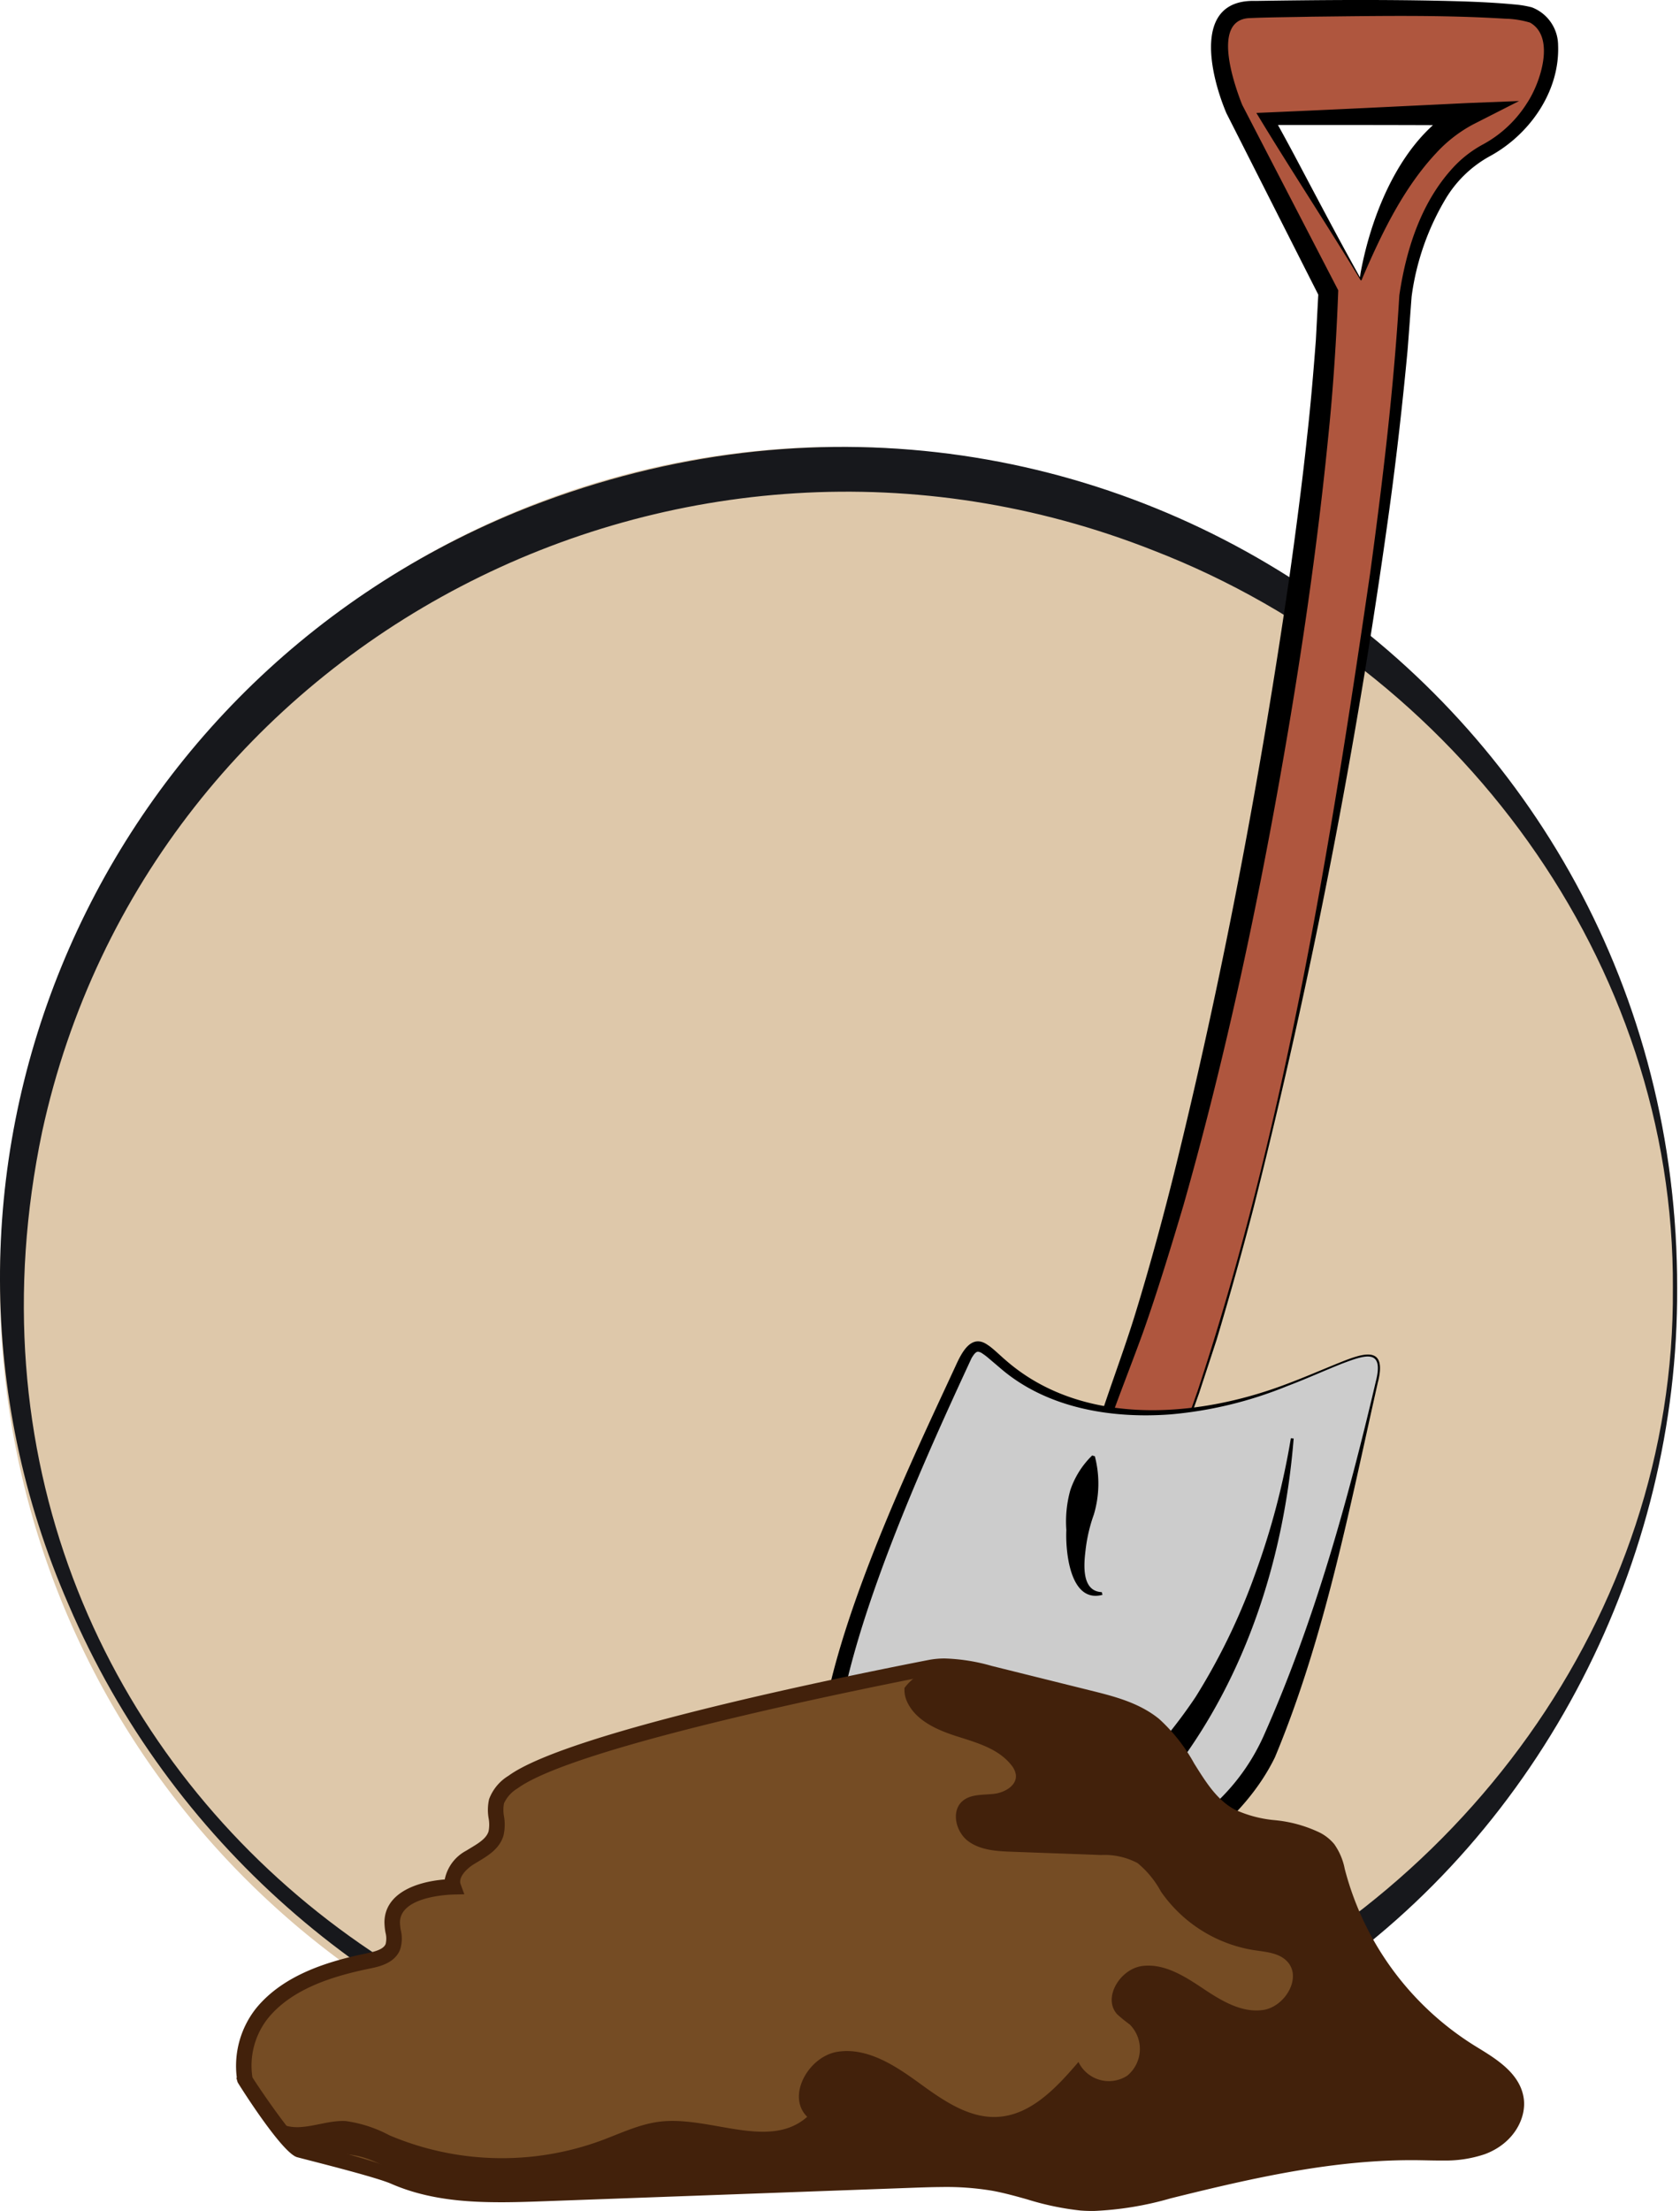
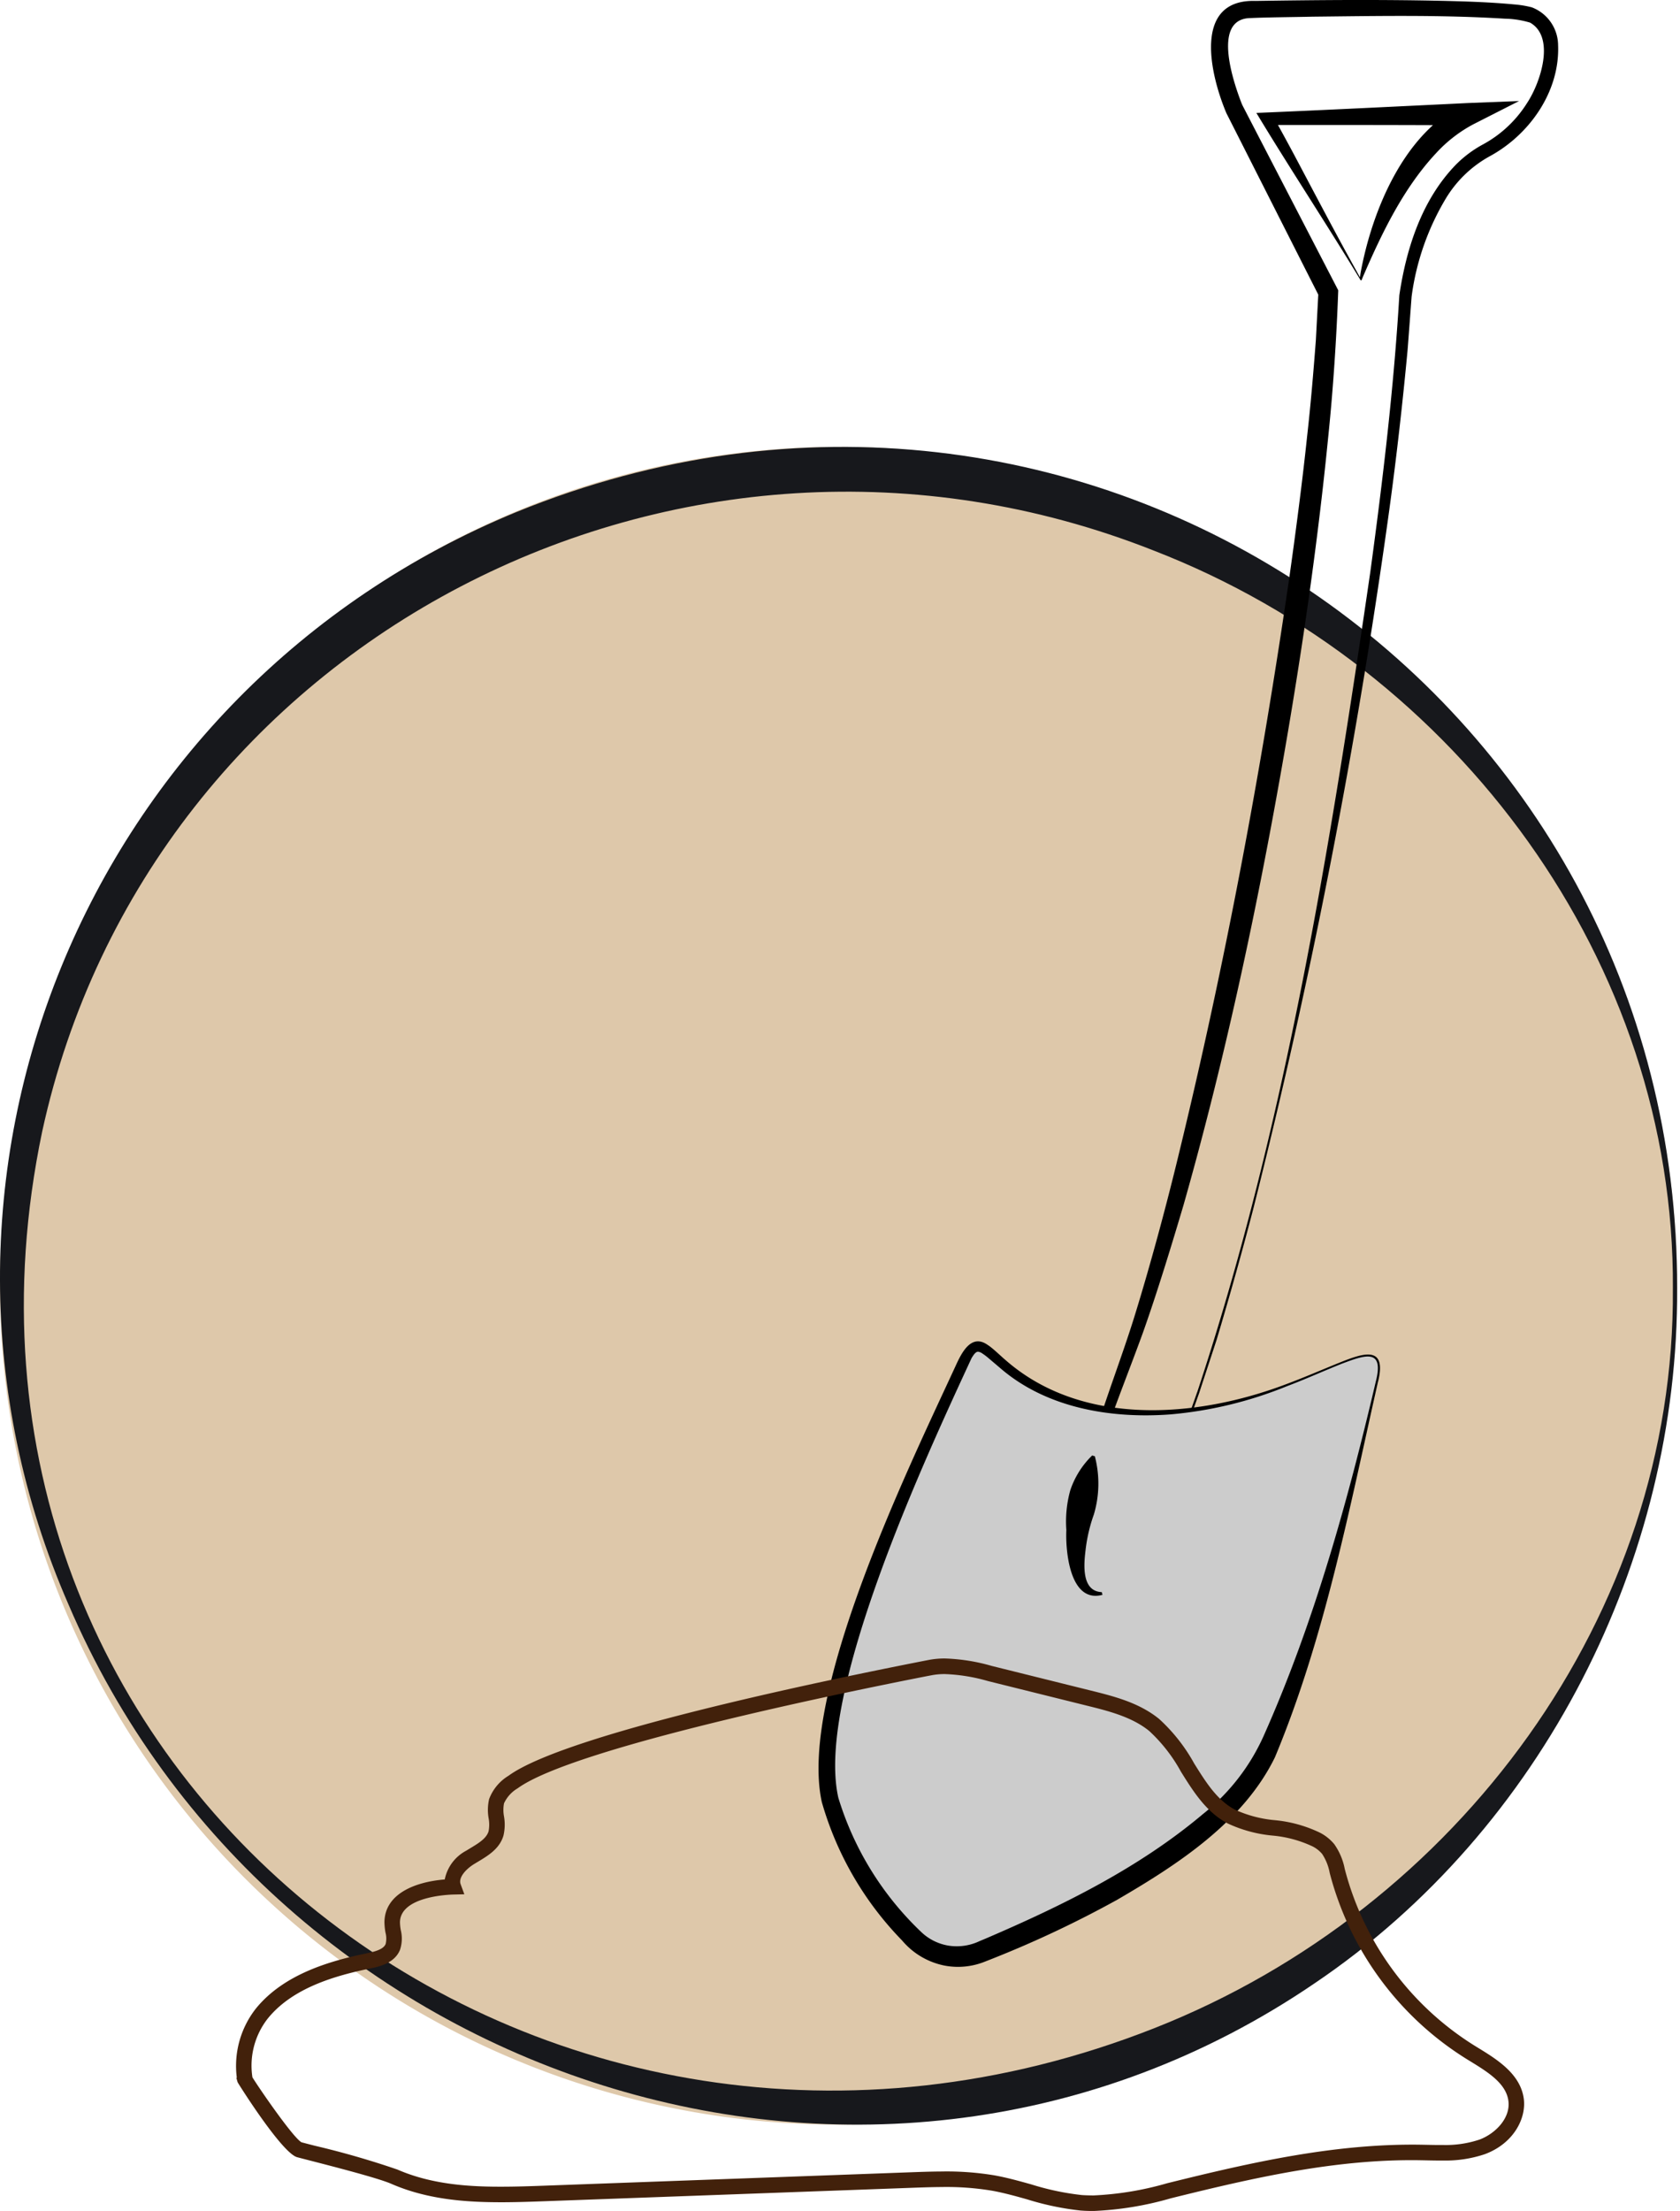
<svg xmlns="http://www.w3.org/2000/svg" width="206" height="271.01" viewBox="0 0 206 271.01">
  <defs>
    <clipPath id="clip-path">
      <rect id="Rectangle_1197" data-name="Rectangle 1197" width="206" height="206" fill="none" />
    </clipPath>
    <clipPath id="clip-path-2">
      <rect id="Rectangle_1348" data-name="Rectangle 1348" width="162.127" height="271.01" fill="none" />
    </clipPath>
  </defs>
  <g id="Group_4208" data-name="Group 4208" transform="translate(-1086 -1084.273)">
    <path id="Path_9196" data-name="Path 9196" d="M102.825,0A102.825,102.825,0,1,1,0,102.825,102.825,102.825,0,0,1,102.825,0Z" transform="translate(1086 1139.053)" fill="#dec8aa" />
    <g id="Group_4001" data-name="Group 4001" transform="translate(1086 1138.702)">
      <g id="Group_3737" data-name="Group 3737" transform="translate(0 0)" clip-path="url(#clip-path)">
        <path id="Path_8151" data-name="Path 8151" d="M205.647,103.165c.187,33.194-16.465,66.265-44.424,85.14C107.235,225.11,33.4,200.4,8.406,141.907-14.224,90.117,10.414,29.723,63.37,7.964c69.3-28.217,142.4,22.082,142.278,95.2m-.521,0c.24-39.882-26.315-75.977-63.636-90.45C83.484-10.241,18.287,23.653,5.172,83.923c-16.566,79.089,61.306,139.511,136.4,109.89,37.23-14.683,63.867-50.709,63.553-90.648" transform="translate(0 0.351)" fill="#17181c" />
      </g>
    </g>
    <g id="Component_30_9" data-name="Component 30 – 9" transform="translate(1114.937 1084.273)">
      <g id="Group_4084" data-name="Group 4084" clip-path="url(#clip-path-2)">
-         <path id="Path_9299" data-name="Path 9299" d="M284.909,172.31C296.56,139.12,308.6,68.864,310.334,37.85c0,0,1.525-13.414,9.864-17.8s10.525-15.9,4.752-16.832-26.41-.626-33.6-.46-2.016,12.188-2.016,12.188l11.532,22.508c-.933,31.175-13.211,100.535-25.538,133.04s-2.07,35,9.581,1.812M304.835,35.85l-11.448-19.7,24.675-.556c-9.23,4.426-13.227,20.257-13.227,20.257" transform="translate(-166.929 -1.596)" fill="#af563e" />
        <path id="Path_9300" data-name="Path 9300" d="M284.141,170.67c10.789-32.541,16.271-66.616,21.22-100.456,1.531-11.249,2.9-22.673,3.572-34.01.853-5.782,2.768-11.729,6.935-16.019a14.109,14.109,0,0,1,3.353-2.5,14.583,14.583,0,0,0,5.381-5.066c1.649-2.488,3.487-8.072.364-9.845a11.37,11.37,0,0,0-3.072-.482c-7.848-.489-15.767-.33-23.641-.248-2.241.055-5.621.072-7.829.183-4.376.35-1.855,7.768-.874,10.333l.088.217.044.1c.014.032,0-.009.006.014l.028.055.227.438c2.626,5.072,8.8,16.988,11.5,22.2-.212,5.9-.642,12.405-1.257,18.246-1.558,15.7-4.057,31.8-6.947,47.31-2.916,15.6-6.425,31.3-10.771,46.58-1.462,4.929-3.269,10.843-4.994,15.682-2.877,7.925-6.287,15.693-7.674,24.025-1.692,11.684,3.84,5.7,7.194-.413a109.384,109.384,0,0,0,7.143-16.352m.252.088c-2.2,6.241-7.318,20.166-12.464,23.662a2.808,2.808,0,0,1-.367.186l-.195.081-.211.057a1.552,1.552,0,0,1-1.659-.588c-2.295-3.645.978-14.386,2.182-18.534,1.472-4.781,3.264-9.4,4.746-14.139,1.943-6.267,3.942-13.665,5.488-20.078,5.623-23.108,10.036-46.6,13.465-70.129.776-5.411,1.677-12.288,2.243-17.7.44-3.862.784-7.964,1.079-11.831l.315-5.917.133.587c-2.7-5.308-8.764-17.311-11.413-22.531-1.952-4.6-4.222-13.985,3.56-13.763C298.854,0,306.522-.068,314.081.1c2.973.069,5.975.161,8.964.445A12.4,12.4,0,0,1,325.182.9,5.01,5.01,0,0,1,328.4,5.538c.227,5.692-3.515,10.986-8.4,13.626a14.38,14.38,0,0,0-5.34,5.126,31.422,31.422,0,0,0-4.218,12.042c-.119,1.536-.366,4.946-.492,6.533-.613,6.544-1.363,13.182-2.254,19.682a793.961,793.961,0,0,1-16.62,85.432c-1.392,5.37-2.937,10.875-4.532,16.2-.654,2.008-1.522,4.633-2.158,6.583" transform="translate(-166.286 0)" />
        <path id="Path_9301" data-name="Path 9301" d="M341.074,54.495c-4.05-6.7-8.724-13.778-12.806-20.544,7.668-.316,18.394-.845,25.984-1.214l6.226-.243-5.6,2.847a16.954,16.954,0,0,0-4.484,3.447c-4.056,4.3-6.721,9.843-9.059,15.249l-.074.18-.036.09-.018.045a.223.223,0,0,1-.128.144m-.037-.264c-.04-.021-.106.03-.1.05l.007-.049c.022-.167.076-.509.1-.681,1.4-7.606,5.288-17.112,12.648-20.679l.623,2.6c-7.008-.045-17.585-.051-24.688-.041l.649-1.159c.886,1.613,1.773,3.222,2.643,4.857,2.619,4.932,5.357,10.168,8.12,15.1" transform="translate(-203.15 -20.109)" />
        <path id="Path_9302" data-name="Path 9302" d="M257.454,437.289c2.1-9.169-10.683,4.681-29.366,3.826s-18.216-13.063-21.542-5.761-19.619,40.907-16.122,53.425a39.712,39.712,0,0,0,10.235,16.829,7.535,7.535,0,0,0,8.146,1.673c9.213-3.683,30.155-13.154,35.326-24.935,6.683-15.226,11.221-35.887,13.323-45.056" transform="translate(-117.542 -267.986)" fill="#ccc" />
        <path id="Path_9303" data-name="Path 9303" d="M255.76,436.242c1.015-4.054-1.42-3.154-4.148-2.128-2.266.9-4.495,1.915-6.786,2.777a49.09,49.09,0,0,1-14.258,3.449c-7.349.547-15.29-.78-20.986-5.767l-1.394-1.182a6.808,6.808,0,0,0-.674-.505,1.182,1.182,0,0,0-.544-.232c-.327.008-.584.456-.788.772-5.677,12.275-19.192,41.289-16.345,53.9A37.946,37.946,0,0,0,200,503.783a6.3,6.3,0,0,0,3.38,1.679,6.525,6.525,0,0,0,3.781-.561l.838-.351c9.371-4.028,18.709-8.618,26.538-15.214a25.6,25.6,0,0,0,7.458-9.6c6.178-13.853,10.306-28.738,13.766-43.5m.26.059c-3.5,15.494-6.508,31.354-12.648,46.075-3.88,7.943-11.963,13.169-19.336,17.46a132.355,132.355,0,0,1-15.049,7.124l-.859.34-.434.17a8.86,8.86,0,0,1-4.734.457,9.133,9.133,0,0,1-5.314-3.106,40.042,40.042,0,0,1-9.836-16.96c-2.891-13.225,10.575-40.816,16.39-53.42.718-1.57,1.908-4.094,3.987-2.583.526.313,1.663,1.424,2.153,1.829,9.359,8.2,23.414,7.124,34.395,2.961,2.288-.85,4.523-1.832,6.8-2.743,2.767-1.1,5.553-1.98,4.49,2.4" transform="translate(-115.979 -266.97)" />
-         <path id="Path_9304" data-name="Path 9304" d="M279.787,462.566c-1.154,14.438-5.709,28.866-14.533,40.5a34.088,34.088,0,0,1-14.084,10.655,30.1,30.1,0,0,1-8.548,2.05l-.082-.333c.977-.485,1.948-.9,2.93-1.348,1.778-.908,3.366-1.762,5.072-2.791.611-.423,1.538-1.035,2.161-1.445.835-.606,1.663-1.235,2.48-1.863a61.726,61.726,0,0,0,12.569-13.725,77.656,77.656,0,0,0,7.355-15.216,92.133,92.133,0,0,0,4.337-16.514Z" transform="translate(-150.097 -286.242)" />
        <path id="Path_9305" data-name="Path 9305" d="M271.547,485.158c-3.984,1.079-4.555-5.294-4.435-7.951a14.269,14.269,0,0,1,.487-4.874,10.676,10.676,0,0,1,2.677-4.252l.33.094a13.254,13.254,0,0,1-.12,7.138,19.379,19.379,0,0,0-1.022,4.409c-.22,1.8-.477,5,1.988,5.107l.094.33" transform="translate(-165.295 -289.674)" />
-         <path id="Path_9306" data-name="Path 9306" d="M158.509,588.967c-.383-2.74-3.192-4.323-5.548-5.774a37.3,37.3,0,0,1-16.324-22.031,7.591,7.591,0,0,0-1.165-2.905,4.754,4.754,0,0,0-1.421-1.144c-3.18-1.773-7.274-1.129-10.482-2.851-4.345-2.331-5.615-8.091-9.432-11.213-2.249-1.839-5.169-2.589-7.989-3.29l-12.181-3.028a22.352,22.352,0,0,0-5.512-.881,9.459,9.459,0,0,0-1.878.18c-1.548.315-43.173,8.252-51.059,14.017a4.839,4.839,0,0,0-2.017,2.344c-.367,1.273.3,2.673-.067,3.946-.414,1.433-1.936,2.173-3.2,2.958s-2.538,2.186-2.031,3.589c-3.207.075-7.449,1.119-7.5,4.327-.016,1.026.463,2.093.078,3.045-.449,1.111-1.811,1.473-2.984,1.714-4.856,1-9.946,2.593-13.07,6.442a10.342,10.342,0,0,0-2.065,8.167c-.024.026.49,1.65.494,1.588.041.1,4.817,6.59,6.137,6.946,1.8.484,3.715.324,5.536.717,2.172.47,4.09,1.7,6.127,2.586,4.246,1.855,8.916,2.215,13.59,2.184,1.586-.009,3.172-.062,4.742-.12l44.928-1.643c1.278-.047,2.559-.093,3.84-.1a34.731,34.731,0,0,1,6.327.459c3.633.652,7.109,2.14,10.789,2.425.471.037.942.052,1.412.051a39.31,39.31,0,0,0,9.476-1.557c10.038-2.49,20.243-4.8,30.584-4.668.965.014,1.941.048,2.912.037a13.95,13.95,0,0,0,4.8-.721c2.407-.9,4.507-3.251,4.151-5.795" transform="translate(-1.544 -331.613)" fill="#754c24" />
-         <path id="Path_9307" data-name="Path 9307" d="M160.546,583.241a37.3,37.3,0,0,1-16.15-22.053,7.655,7.655,0,0,0-1.153-2.909,4.709,4.709,0,0,0-1.406-1.145c-3.146-1.775-7.2-1.131-10.37-2.854-4.3-2.333-5.555-8.1-9.331-11.224-2.225-1.841-5.115-2.592-7.9-3.294l-12.051-3.031c-2.368-.6-4.831-1.194-7.222-.7a6.523,6.523,0,0,0-3.918,2.475,3.443,3.443,0,0,0,.234,1.514c.986,2.4,3.625,3.6,6.077,4.388s5.131,1.5,6.753,3.525a2.446,2.446,0,0,1,.587,1.215c.152,1.341-1.4,2.21-2.73,2.353s-2.818.009-3.826.891c-1.418,1.242-.8,3.779.708,4.9s3.511,1.236,5.386,1.3l10.9.4a8.632,8.632,0,0,1,4.489.992,11.788,11.788,0,0,1,2.86,3.487,17.182,17.182,0,0,0,11.429,7.186c1.434.218,3.037.314,4.043,1.371,1.871,1.966-.244,5.548-2.912,5.954s-5.2-1.159-7.452-2.664-4.767-3.086-7.44-2.714-4.852,3.9-3.03,5.912a18.708,18.708,0,0,0,1.54,1.25,4.241,4.241,0,0,1-.306,6.273,4.135,4.135,0,0,1-5.982-1.68c-2.666,3.119-5.784,6.474-9.851,6.729-3.609.226-6.834-2.078-9.77-4.212s-6.309-4.307-9.885-3.772-6.35,5.43-3.756,7.978c-4.643,4.116-11.83-.1-17.966.581-2.571.287-4.947,1.463-7.377,2.359a35.349,35.349,0,0,1-25.908-.684,15.949,15.949,0,0,0-5.344-1.737c-1.95-.1-3.845.689-5.8.751a5.373,5.373,0,0,1-2.065-.354,8.651,8.651,0,0,0,3.844,3.163c1.78.485,3.675.324,5.477.717,2.149.47,4.047,1.7,6.062,2.589,5.6,2.474,11.942,2.292,18.047,2.066L92.532,598.9a47.02,47.02,0,0,1,10.148.358c3.594.652,7.033,2.142,10.674,2.427,3.6.283,7.177-.628,10.682-1.507,9.96-2.5,20.086-4.824,30.347-4.673,2.541.038,5.164.215,7.545-.685s4.458-3.254,4.106-5.8c-.379-2.742-3.159-4.327-5.488-5.78" transform="translate(-9.069 -331.613)" fill="#42210b" />
        <path id="Path_9308" data-name="Path 9308" d="M105.1,601.077H105c-.509,0-.985-.018-1.448-.054a34.33,34.33,0,0,1-6.545-1.37c-1.421-.4-2.889-.807-4.339-1.066a33.982,33.982,0,0,0-6.154-.444c-1.283.008-2.567.055-3.81.1l-44.927,1.643c-1.611.059-3.188.112-4.772.121-4.287.022-9.3-.218-13.977-2.264-1.572-.687-6.978-2.08-9.882-2.828-.719-.185-1.3-.334-1.647-.428-1.887-.508-7.277-9.111-7.3-9.19l-.148-.518.047-.051a11.378,11.378,0,0,1,2.343-8.463c3.43-4.227,9.08-5.841,13.618-6.775,1.038-.214,2.035-.5,2.293-1.138a2.856,2.856,0,0,0-.021-1.4,7.424,7.424,0,0,1-.127-1.3c.052-3.419,3.685-4.909,7.394-5.211a5.116,5.116,0,0,1,2.586-3.5c.165-.1.335-.2.506-.307,1.043-.625,2.027-1.216,2.285-2.106a4.353,4.353,0,0,0,0-1.6,5.9,5.9,0,0,1,.065-2.342,5.666,5.666,0,0,1,2.37-2.85c6.918-5.058,37.915-11.532,50.92-14.081l.512-.1a10.308,10.308,0,0,1,2.067-.2,23.227,23.227,0,0,1,5.743.909l12.181,3.028c2.767.688,5.9,1.468,8.362,3.477a21.217,21.217,0,0,1,4.289,5.442c1.443,2.312,2.806,4.5,4.99,5.668a14.96,14.96,0,0,0,4.883,1.294,16.2,16.2,0,0,1,5.613,1.564,5.633,5.633,0,0,1,1.7,1.381,7.816,7.816,0,0,1,1.284,3.033l.059.226a36.253,36.253,0,0,0,15.9,21.462l.372.229c2.314,1.419,5.194,3.184,5.619,6.225.334,2.381-1.195,5.488-4.761,6.819a15.085,15.085,0,0,1-5.13.782c-.692.007-1.389-.007-2.063-.021q-.436-.009-.871-.016c-10.189-.147-20.172,2.118-30.34,4.64l-.1.024a39.961,39.961,0,0,1-9.548,1.561m-.061-1.906h.056a38.553,38.553,0,0,0,9.1-1.5l.1-.024c10.293-2.553,20.385-4.827,30.826-4.7l.884.016c.66.014,1.342.029,2,.021a13.12,13.12,0,0,0,4.482-.661c1.939-.724,3.838-2.641,3.54-4.77h0c-.3-2.151-2.551-3.53-4.728-4.864l-.376-.231a38.175,38.175,0,0,1-16.746-22.6l-.06-.23a6.214,6.214,0,0,0-.928-2.322,3.789,3.789,0,0,0-1.141-.906,14.56,14.56,0,0,0-4.97-1.344,16.588,16.588,0,0,1-5.5-1.5c-2.633-1.412-4.195-3.916-5.706-6.338a19.5,19.5,0,0,0-3.879-4.976c-2.126-1.738-5.042-2.463-7.615-3.1l-12.181-3.028a21.659,21.659,0,0,0-5.273-.852,8.471,8.471,0,0,0-1.7.16l-.525.1c-10.05,1.969-43.367,8.781-50.162,13.749a4.133,4.133,0,0,0-1.664,1.84,4.344,4.344,0,0,0,0,1.6,5.884,5.884,0,0,1-.066,2.345c-.465,1.61-1.883,2.461-3.135,3.211-.163.1-.325.194-.483.292-.993.616-1.929,1.646-1.637,2.454L28,562.259l-1.325.031c-.667.016-6.52.244-6.568,3.389a5.9,5.9,0,0,0,.1.973,4.361,4.361,0,0,1-.094,2.414c-.677,1.673-2.628,2.075-3.676,2.29-4.228.871-9.473,2.351-12.522,6.11a9.361,9.361,0,0,0-1.9,7.229c.795,1.3,4.964,7.368,6.015,7.962.35.094.9.236,1.584.412A104.942,104.942,0,0,1,19.792,596c4.355,1.9,9.119,2.127,13.2,2.1,1.557-.008,3.118-.061,4.714-.119l44.927-1.643c1.257-.046,2.556-.093,3.868-.1a35.758,35.758,0,0,1,6.5.473c1.538.276,3.051.7,4.514,1.107a32.41,32.41,0,0,0,6.181,1.307c.424.033.845.04,1.337.048" transform="translate(0 -330.067)" fill="#42210b" />
      </g>
    </g>
  </g>
</svg>